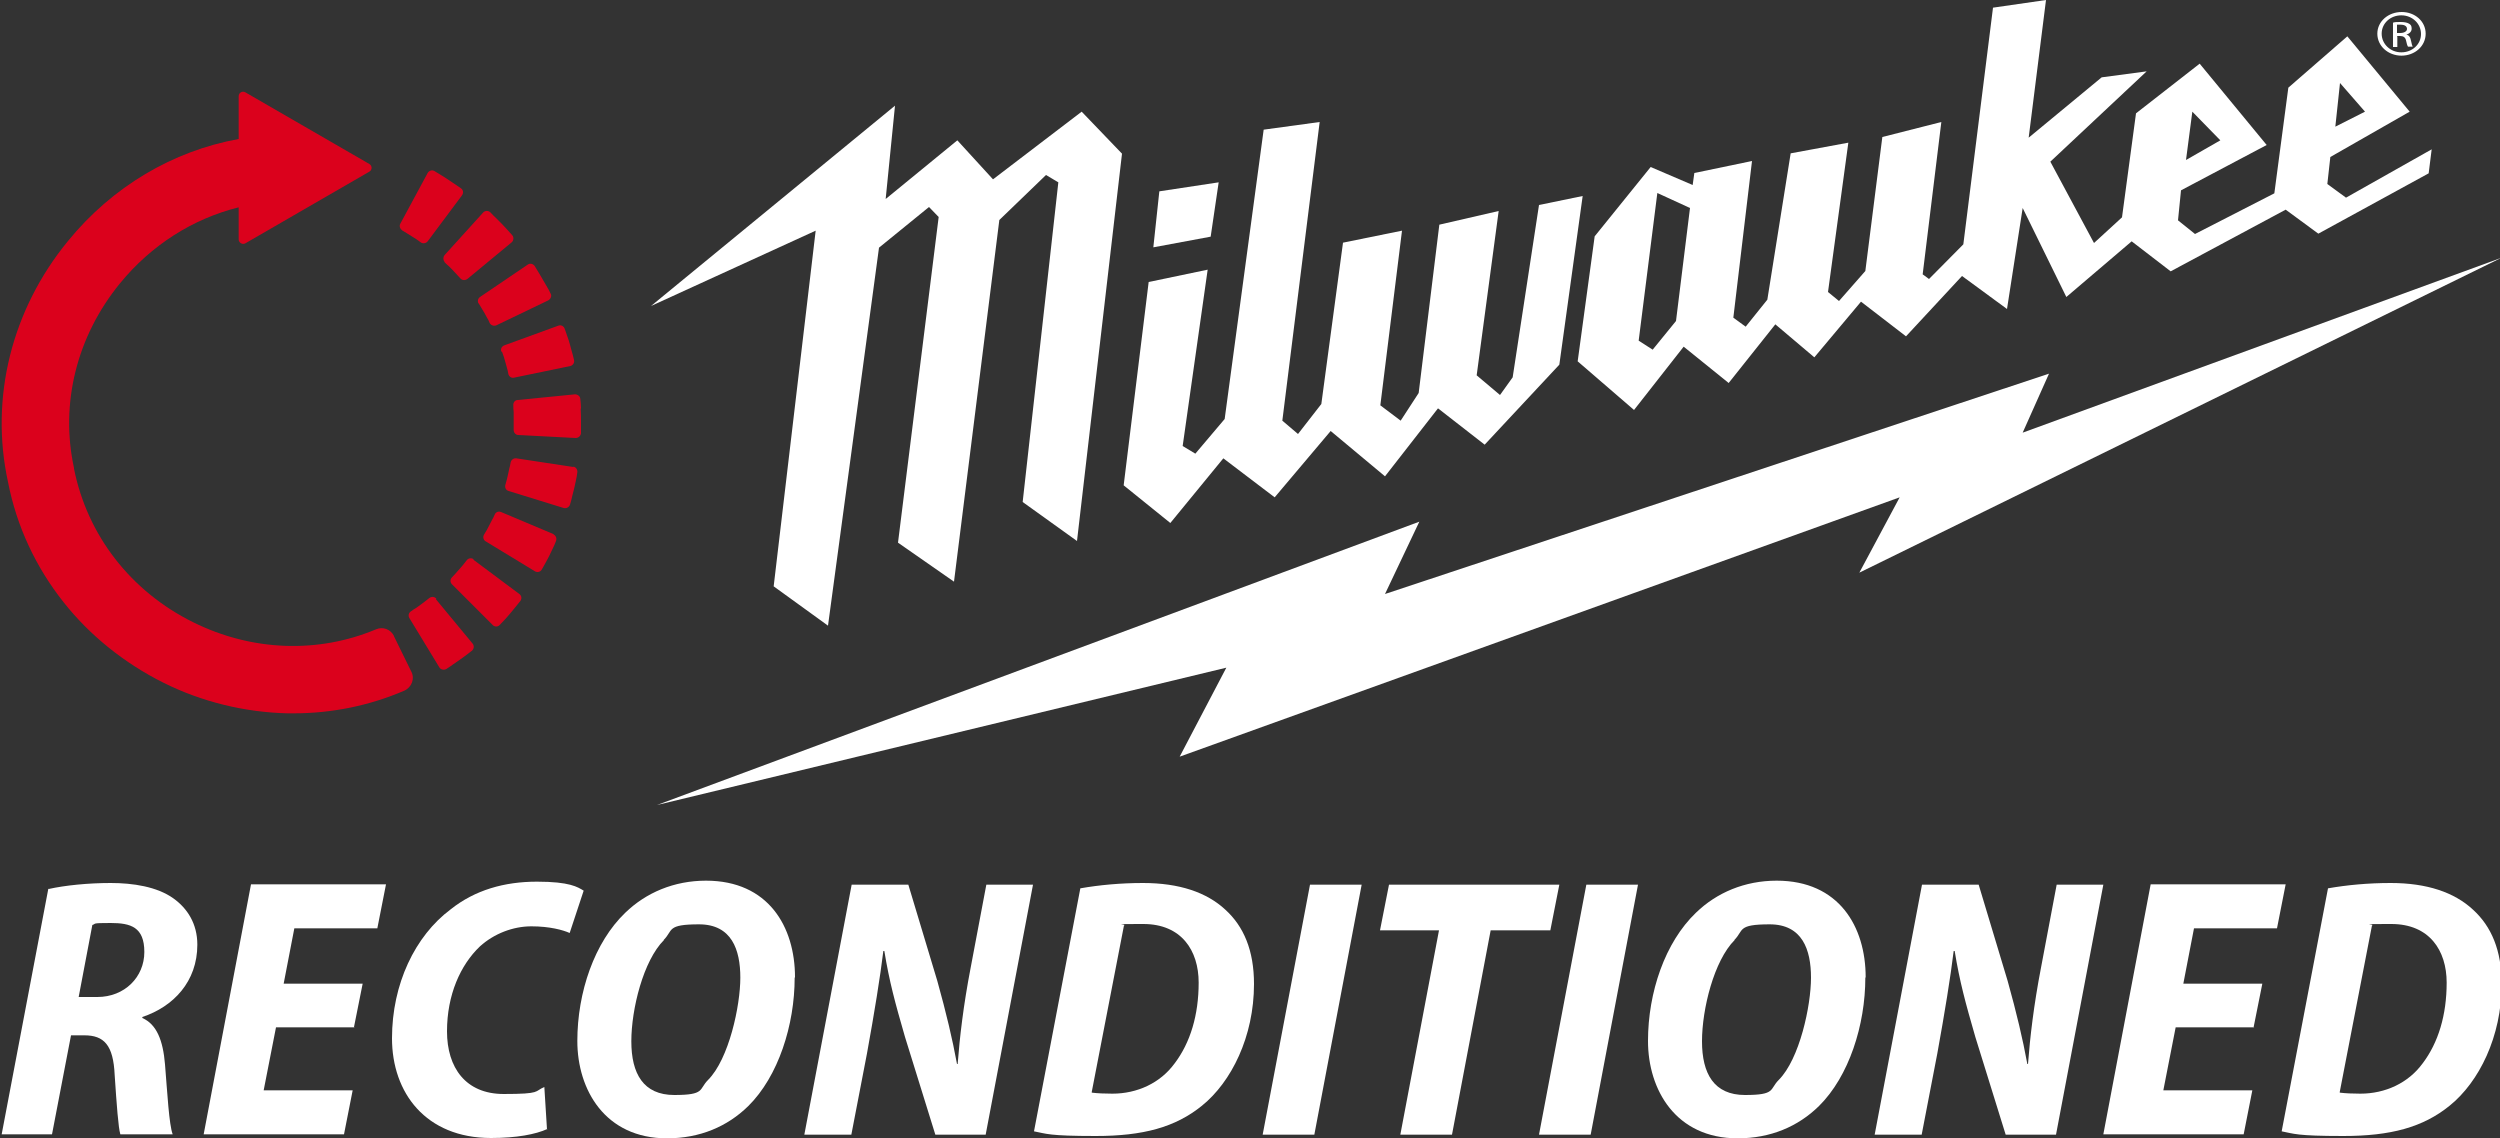
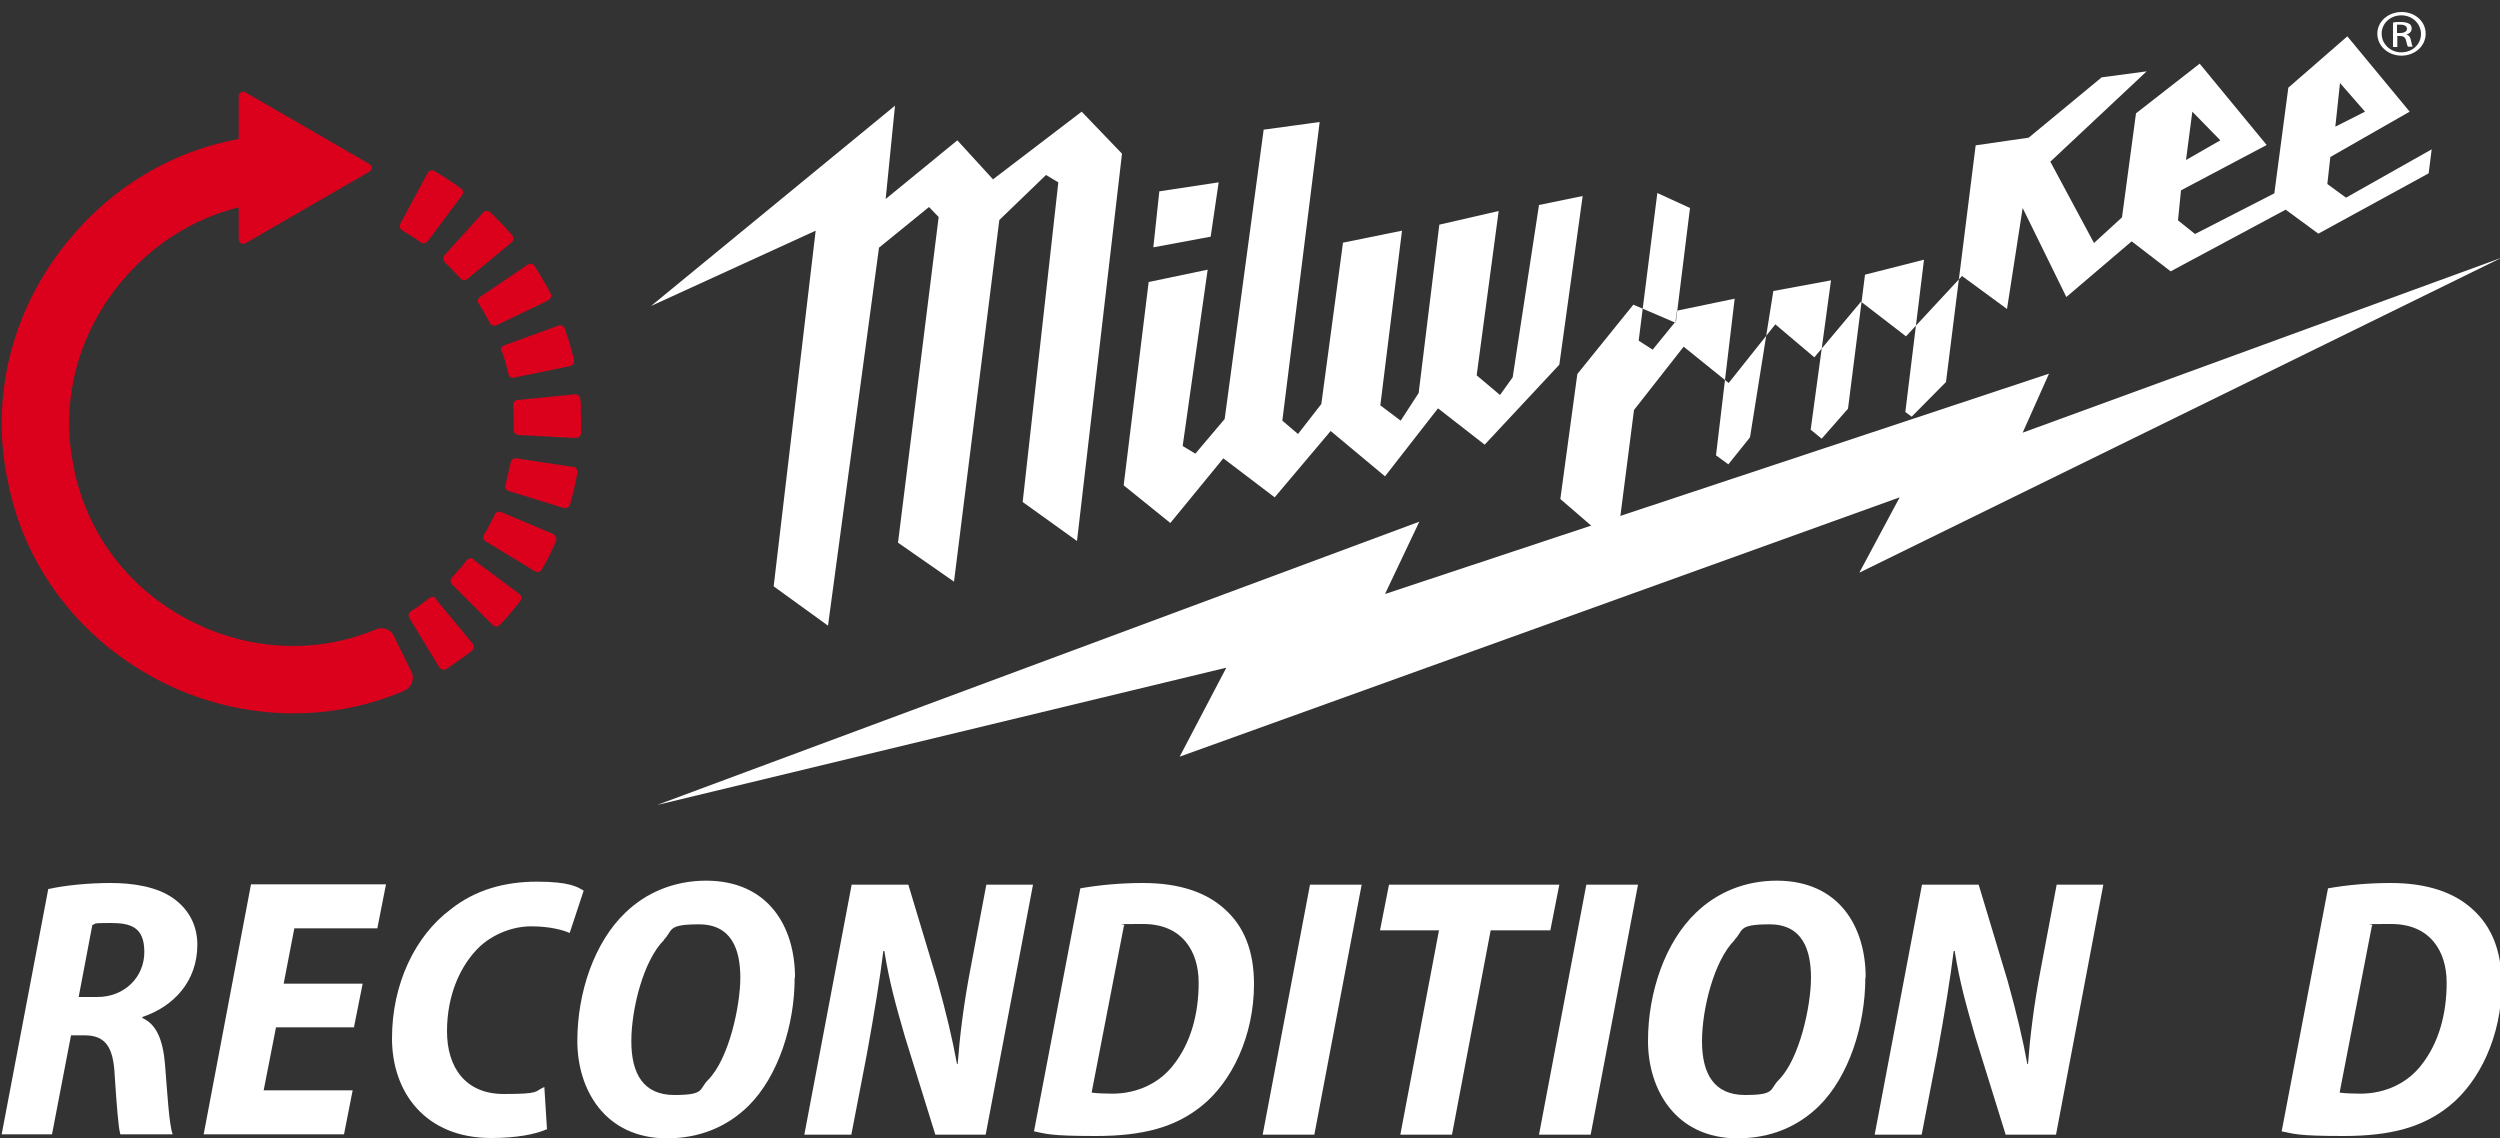
<svg xmlns="http://www.w3.org/2000/svg" id="Layer_1" data-name="Layer 1" version="1.1" viewBox="0 0 750 341.5">
  <rect x="0" y="0" width="750" height="341.5" fill="#333333" stroke="none" />
  <defs>
    <style>
      .cls-1 {
        fill-rule: evenodd;
      }

      .cls-1, .cls-2 {
        fill: #fff;
      }

      .cls-1, .cls-2, .cls-3 {
        stroke-width: 0px;
      }

      .cls-3 {
        fill: #db011c;
      }
    </style>
  </defs>
  <g>
    <g>
      <polygon class="cls-1" points="232.1 175.9 248.4 187.7 263.7 74.3 278.7 62.1 281.6 65.1 269.4 162.8 286.2 174.5 299.8 66 313.8 52.5 317.5 54.7 306.8 150.6 323.1 162.3 336.6 46.1 324.5 33.5 297.9 53.8 287.2 42.1 265.7 59.7 268.5 31.7 195.3 91.8 244.7 69.2 232.1 175.9" />
      <polygon class="cls-1" points="365.6 54.7 347.8 57.4 346 74.2 363.2 71 365.6 54.7" />
      <polygon class="cls-1" points="367 137.5 382.4 149.2 399.2 129.3 415.5 142.9 431.4 122.5 445.4 133.4 467.8 109.4 474.8 58.8 461.7 61.5 453.8 113.2 450 118.5 443 112.6 449.6 63.3 431.8 67.4 425.6 117.9 420.2 126.2 414.1 121.6 420.6 69.2 402.9 72.8 396.4 121.2 389.4 130.2 384.7 126.2 395.9 36.6 379.1 38.9 367.4 125.7 358.6 136.1 354.8 133.8 362.3 80.9 344.6 84.6 337.1 145.6 351.1 156.9 367 137.5" />
-       <path class="cls-1" d="M490.2,123l14.9-19,13.5,10.9,14-17.6,11.7,9.9,14-16.7,13.5,10.4,16.8-18.1,13.5,9.9,4.7-30.3,13.1,26.7,19.6-16.7,11.7,9,34.5-18.5,9.8,7.2,33.1-18.1.9-7.2-25.7,14.5-5.6-4.1.9-8.1,23.8-13.6-18.7-22.6-17.7,15.4-4.2,31.7-23.8,12.2-5.1-4.1.9-9,25.7-13.6-20.1-24.4-19.1,14.9-4.2,31.2-8.4,7.7-13.1-24.4,28.9-27.1-13.5,1.8-21.9,18.1L613.8,0l-15.9,2.3-8.9,71-10.3,10.4-1.9-1.4,5.6-45.7-17.7,4.5-5.1,40.2-7.9,9-3.3-2.7,6.1-44.8-17.3,3.2-7,43.9-6.5,8.1-3.7-2.7,5.6-47-17.3,3.6-.5,3.6-12.6-5.4-16.8,20.8-5.1,37.5,16.8,14.5ZM702,24.9l7.5,8.6-8.9,4.5,1.4-13.1ZM657.7,33.5l8.4,8.6-10.3,5.9,1.9-14.5ZM497.2,57.9l9.8,4.5-4.2,33.9-7,8.6-4.2-2.7,5.6-44.3Z" />
+       <path class="cls-1" d="M490.2,123l14.9-19,13.5,10.9,14-17.6,11.7,9.9,14-16.7,13.5,10.4,16.8-18.1,13.5,9.9,4.7-30.3,13.1,26.7,19.6-16.7,11.7,9,34.5-18.5,9.8,7.2,33.1-18.1.9-7.2-25.7,14.5-5.6-4.1.9-8.1,23.8-13.6-18.7-22.6-17.7,15.4-4.2,31.7-23.8,12.2-5.1-4.1.9-9,25.7-13.6-20.1-24.4-19.1,14.9-4.2,31.2-8.4,7.7-13.1-24.4,28.9-27.1-13.5,1.8-21.9,18.1l-15.9,2.3-8.9,71-10.3,10.4-1.9-1.4,5.6-45.7-17.7,4.5-5.1,40.2-7.9,9-3.3-2.7,6.1-44.8-17.3,3.2-7,43.9-6.5,8.1-3.7-2.7,5.6-47-17.3,3.6-.5,3.6-12.6-5.4-16.8,20.8-5.1,37.5,16.8,14.5ZM702,24.9l7.5,8.6-8.9,4.5,1.4-13.1ZM657.7,33.5l8.4,8.6-10.3,5.9,1.9-14.5ZM497.2,57.9l9.8,4.5-4.2,33.9-7,8.6-4.2-2.7,5.6-44.3Z" />
      <path class="cls-1" d="M719.1,10.8h.9c1,0,1.6.4,1.8,1.3.2,1,.4,1.6.6,1.9h1.4c-.1-.2-.3-.7-.5-1.8-.2-1.1-.7-1.7-1.4-1.8h0c.9-.3,1.6-.9,1.6-1.8s-.3-1.2-.8-1.5-1.3-.5-2.5-.5-1.7,0-2.3.2v7.3h1.3v-3.1ZM719.1,7.4c.2,0,.5,0,1,0,1.5,0,2,.6,2,1.3s-.9,1.2-2,1.2h-1v-2.5Z" />
      <path class="cls-1" d="M720.4,16.7c4.1,0,7.3-2.9,7.3-6.6s-3.2-6.5-7.2-6.5h0c-4,0-7.3,2.8-7.3,6.5s3.2,6.6,7.3,6.6ZM720.4,4.6h0c3.3,0,5.9,2.5,5.9,5.6s-2.6,5.5-5.9,5.5c-3.3,0-5.9-2.5-5.9-5.6s2.6-5.5,5.9-5.5Z" />
      <polygon class="cls-1" points="750.5 77.3 606.8 129.8 614.7 112.1 415.5 178.2 425.8 156.5 197.1 241.5 367.9 200.3 353.9 227 569.9 149.2 557.8 171.8 750.5 77.3" />
    </g>
    <g>
      <path class="cls-3" d="M118.2,190.8c-1-2-3.3-2.9-5.4-2-17.4,7.3-37.2,6.6-54.8-2.1-18.8-9.3-31.8-26.1-35.8-46.1v-.2c-4.2-19.3.8-39.5,13.8-55.4,9.4-11.5,21.9-19.4,35.6-22.8v9.6c0,1,1.1,1.7,2,1.2l37.2-21.5c.9-.5.9-1.8,0-2.3l-37.2-21.5c-.9-.5-2,.1-2,1.2v12.8c-19.8,3.6-37.9,14.3-51.2,30.6C3.5,92.9-3.1,119.3,2.4,144.6c2.6,13.3,8.3,25.5,16.7,36.1,7.9,10,18.3,18.3,29.9,24.1,11.6,5.8,24.5,8.9,37.3,9.2.6,0,1.2,0,1.8,0,11.5,0,22.7-2.3,33.2-6.8,2.2-1,3.2-3.6,2.1-5.7l-5.2-10.6Z" />
      <path class="cls-3" d="M130.9,179.6c-.5-.6-1.4-.7-2.1-.2-.5.4-.9.7-1.4,1.1-.8.6-1.7,1.3-2.6,1.9-.5.3-1,.6-1.5,1-.7.4-.9,1.3-.5,2l9,14.8c.4.7,1.4.9,2.1.5.8-.5,1.5-1,2.2-1.5,1.2-.8,2.3-1.6,3.4-2.4.7-.5,1.4-1.1,2.1-1.6.6-.5.7-1.5.2-2.1l-11-13.3Z" />
      <path class="cls-3" d="M142.1,167.8c-.6-.5-1.6-.4-2.1.3-.4.5-.7.9-1.1,1.4-.7.8-1.4,1.6-2.1,2.4-.4.4-.8.9-1.2,1.3-.6.6-.6,1.5,0,2.1l12.2,12.2c.6.6,1.5.6,2.1,0,.6-.6,1.2-1.3,1.8-1.9.9-1,1.8-2.1,2.7-3.2.6-.7,1.1-1.4,1.7-2.1.5-.7.4-1.6-.3-2.1l-13.8-10.3Z" />
      <path class="cls-3" d="M166.2,160.3l-15.9-6.7c-.7-.3-1.6,0-1.9.8-.2.5-.5,1.1-.8,1.6-.5,1-1,1.9-1.5,2.9-.3.5-.6,1-.9,1.5-.4.7-.2,1.6.5,2l14.8,9c.7.4,1.6.2,2-.5.5-.8.9-1.6,1.3-2.3.7-1.2,1.3-2.5,1.9-3.8.4-.8.8-1.6,1.1-2.5.3-.8,0-1.6-.8-2Z" />
      <path class="cls-3" d="M172,140.1l-17.1-2.6c-.8-.1-1.5.4-1.7,1.2-.1.6-.2,1.2-.4,1.8-.2,1.1-.5,2.2-.7,3.2-.2.6-.3,1.2-.5,1.8-.2.8.2,1.6,1,1.8l16.5,5.1c.8.2,1.6-.2,1.9-1,.3-.9.5-1.8.7-2.7.4-1.4.7-2.8,1-4.2.2-.9.4-1.9.5-2.8.1-.8-.4-1.6-1.2-1.7Z" />
      <path class="cls-3" d="M174.3,122.6c0-1-.1-1.9-.2-2.9,0-.8-.8-1.4-1.6-1.4l-17.2,1.7c-.8,0-1.4.8-1.3,1.6,0,.7,0,1.3.1,2,0,1.1,0,2.3,0,3.4s0,1.3,0,2c0,.8.6,1.5,1.4,1.5l17.2.9c.8,0,1.5-.6,1.6-1.4,0-1,0-2,0-3,0-1.5,0-3-.1-4.5Z" />
      <path class="cls-3" d="M150.6,105.5c.2.6.4,1.1.6,1.7.3,1,.6,2.1.9,3.2.2.6.3,1.2.4,1.8.2.8,1,1.3,1.7,1.1l16.9-3.5c.8-.2,1.3-1,1.1-1.8-.2-.9-.4-1.8-.7-2.7-.4-1.4-.7-2.8-1.2-4.1-.3-.9-.6-1.7-.9-2.6-.3-.8-1.1-1.2-1.9-.9l-16.2,5.9c-.8.3-1.2,1.1-.9,1.9Z" />
      <path class="cls-3" d="M143.6,91c.3.5.6,1,.9,1.5.6.9,1.1,1.9,1.6,2.8.3.5.6,1,.8,1.6.4.7,1.2,1,2,.7l15.6-7.5c.7-.4,1.1-1.3.7-2-.4-.8-.8-1.6-1.3-2.4-.7-1.2-1.4-2.4-2.1-3.6-.5-.8-.9-1.5-1.4-2.3-.5-.7-1.4-.9-2.1-.4l-14.3,9.7c-.7.5-.8,1.4-.4,2Z" />
      <path class="cls-3" d="M133.4,78.7c.4.4.8.8,1.3,1.2.7.7,1.5,1.5,2.2,2.3.4.4.8.9,1.2,1.3.5.6,1.4.7,2.1.2l13.3-11c.6-.5.7-1.5.2-2.1-.6-.7-1.2-1.3-1.8-2-.9-1-1.9-2-2.9-3-.6-.6-1.3-1.2-1.9-1.9-.6-.6-1.6-.5-2.1,0l-11.6,12.8c-.5.6-.5,1.5,0,2.1Z" />
      <path class="cls-3" d="M120.6,69.1c.5.3,1,.6,1.5.9.9.6,1.8,1.1,2.7,1.7.5.3,1,.7,1.4,1,.7.5,1.6.3,2.1-.3l10.3-13.8c.5-.7.4-1.6-.3-2.1-.7-.5-1.5-1-2.2-1.5-1.1-.8-2.3-1.5-3.5-2.3-.8-.5-1.5-.9-2.3-1.4-.7-.4-1.6-.1-2,.6l-8.2,15.2c-.4.7-.1,1.6.6,2Z" />
    </g>
  </g>
  <g>
    <path class="cls-2" d="M14.6,266.7c4.9-1.1,11.9-1.8,18.6-1.8s13.9,1.1,18.8,4.6c4.2,3,7.2,7.6,7.2,13.9,0,11.1-7.2,18.6-16.5,21.7v.3c4.3,1.9,6.2,6.7,6.8,13.9.7,8.5,1.2,18,2.3,21h-15.7c-.6-2-1.1-8.8-1.7-17.8-.4-9-3.2-11.9-9.1-11.9h-4l-5.7,29.7H.5l14-73.7ZM23.6,299.1h5.6c8.2,0,14.1-6,14.1-13.5s-4.1-8.7-10.1-8.7-4.2.2-5.5.6l-4.1,21.6Z" />
    <path class="cls-2" d="M106.4,308.2h-23.6l-3.7,18.9h26.7l-2.6,13.2h-42.1l14.2-75h40.5l-2.6,13.2h-24.9l-3.2,16.6h23.7l-2.6,13Z" />
    <path class="cls-2" d="M164.2,338.7c-3.5,1.6-9.2,2.7-16.9,2.7-19.6,0-29.7-13.6-29.7-29.9s6.9-30.7,17.6-38.7c7.3-5.8,16.1-8.3,25.9-8.3s12.2,1.6,14,2.7l-4.2,12.7c-2-.9-6-2-11.5-2s-11.2,2.2-15.4,6c-5.9,5.6-9.9,14.6-9.9,25.5s5.6,18.8,17,18.8,9.1-.8,12.2-2.1l.8,12.8Z" />
    <path class="cls-2" d="M238.4,293.3c0,14.2-4.9,29.6-13.9,38.5-6.3,6.2-14.6,9.7-24.4,9.7-18.6,0-26.9-14.6-26.9-29.2s5.1-29.6,14.4-38.5c6.2-6,14.6-9.6,24.2-9.6,18.7,0,26.7,13.8,26.7,29ZM199.2,282c-6.2,6.2-9.8,20.7-9.8,30.4s3.6,16.1,12.9,16.1,7.3-1.7,10.1-4.5c6.3-6.3,9.7-22.3,9.7-30.7s-2.6-16-12.4-16-7.7,1.8-10.6,4.7Z" />
    <path class="cls-2" d="M241.3,340.4l14.2-75h17l8.7,28.9c2.7,9.7,4.5,17.3,5.9,24.9h.2c.6-7.9,1.7-17.5,3.9-28.9l4.7-24.9h14l-14.2,75h-15.1l-9.1-29.3c-3-10.4-4.7-16.6-6.2-25.8h-.3c-.9,7.5-2.7,18.6-4.9,30.7l-4.7,24.4h-14Z" />
    <path class="cls-2" d="M324.1,266.5c5.7-1,12.1-1.6,18.8-1.6,10.9,0,19.1,2.8,24.7,8,5.5,5,8.6,12.2,8.6,22.3,0,15.8-6.8,29.4-15.6,36.5-8,6.5-17.7,9.1-31.9,9.1s-14.8-.7-18.5-1.4l13.9-72.9ZM327.6,327.8c1.7.2,3.7.3,6.1.3,7.5,0,14.4-3.2,18.7-9.1,4.7-6.2,7.2-14.5,7.2-24.2s-5.2-17.6-16.6-17.6-4.3.1-5.8.4l-9.7,50.1Z" />
    <path class="cls-2" d="M408.5,265.4l-14.2,75h-15.5l14.2-75h15.5Z" />
    <path class="cls-2" d="M431.7,279.1h-17.7l2.7-13.7h51.1l-2.7,13.7h-17.9l-11.6,61.3h-15.5l11.6-61.3Z" />
    <path class="cls-2" d="M491.4,265.4l-14.2,75h-15.5l14.2-75h15.5Z" />
    <path class="cls-2" d="M559.6,293.3c0,14.2-4.9,29.6-13.9,38.5-6.3,6.2-14.6,9.7-24.4,9.7-18.6,0-26.9-14.6-26.9-29.2s5.1-29.6,14.4-38.5c6.2-6,14.6-9.6,24.2-9.6,18.7,0,26.7,13.8,26.7,29ZM520.4,282c-6.2,6.2-9.8,20.7-9.8,30.4s3.6,16.1,12.9,16.1,7.3-1.7,10.1-4.5c6.3-6.3,9.7-22.3,9.7-30.7s-2.6-16-12.4-16-7.7,1.8-10.6,4.7Z" />
    <path class="cls-2" d="M562.4,340.4l14.2-75h17l8.7,28.9c2.7,9.7,4.5,17.3,5.9,24.9h.2c.6-7.9,1.7-17.5,3.9-28.9l4.7-24.9h14l-14.2,75h-15.1l-9.1-29.3c-3-10.4-4.7-16.6-6.2-25.8h-.3c-.9,7.5-2.7,18.6-4.9,30.7l-4.7,24.4h-14Z" />
-     <path class="cls-2" d="M676.3,308.2h-23.6l-3.7,18.9h26.7l-2.6,13.2h-42.1l14.2-75h40.5l-2.6,13.2h-24.9l-3.2,16.6h23.7l-2.6,13Z" />
    <path class="cls-2" d="M698.4,266.5c5.7-1,12.1-1.6,18.8-1.6,10.9,0,19.1,2.8,24.7,8,5.5,5,8.6,12.2,8.6,22.3,0,15.8-6.8,29.4-15.6,36.5-8,6.5-17.7,9.1-31.9,9.1s-14.8-.7-18.5-1.4l13.9-72.9ZM702,327.8c1.7.2,3.7.3,6.1.3,7.5,0,14.4-3.2,18.7-9.1,4.7-6.2,7.2-14.5,7.2-24.2s-5.2-17.6-16.6-17.6-4.3.1-5.8.4l-9.7,50.1Z" />
  </g>
</svg>